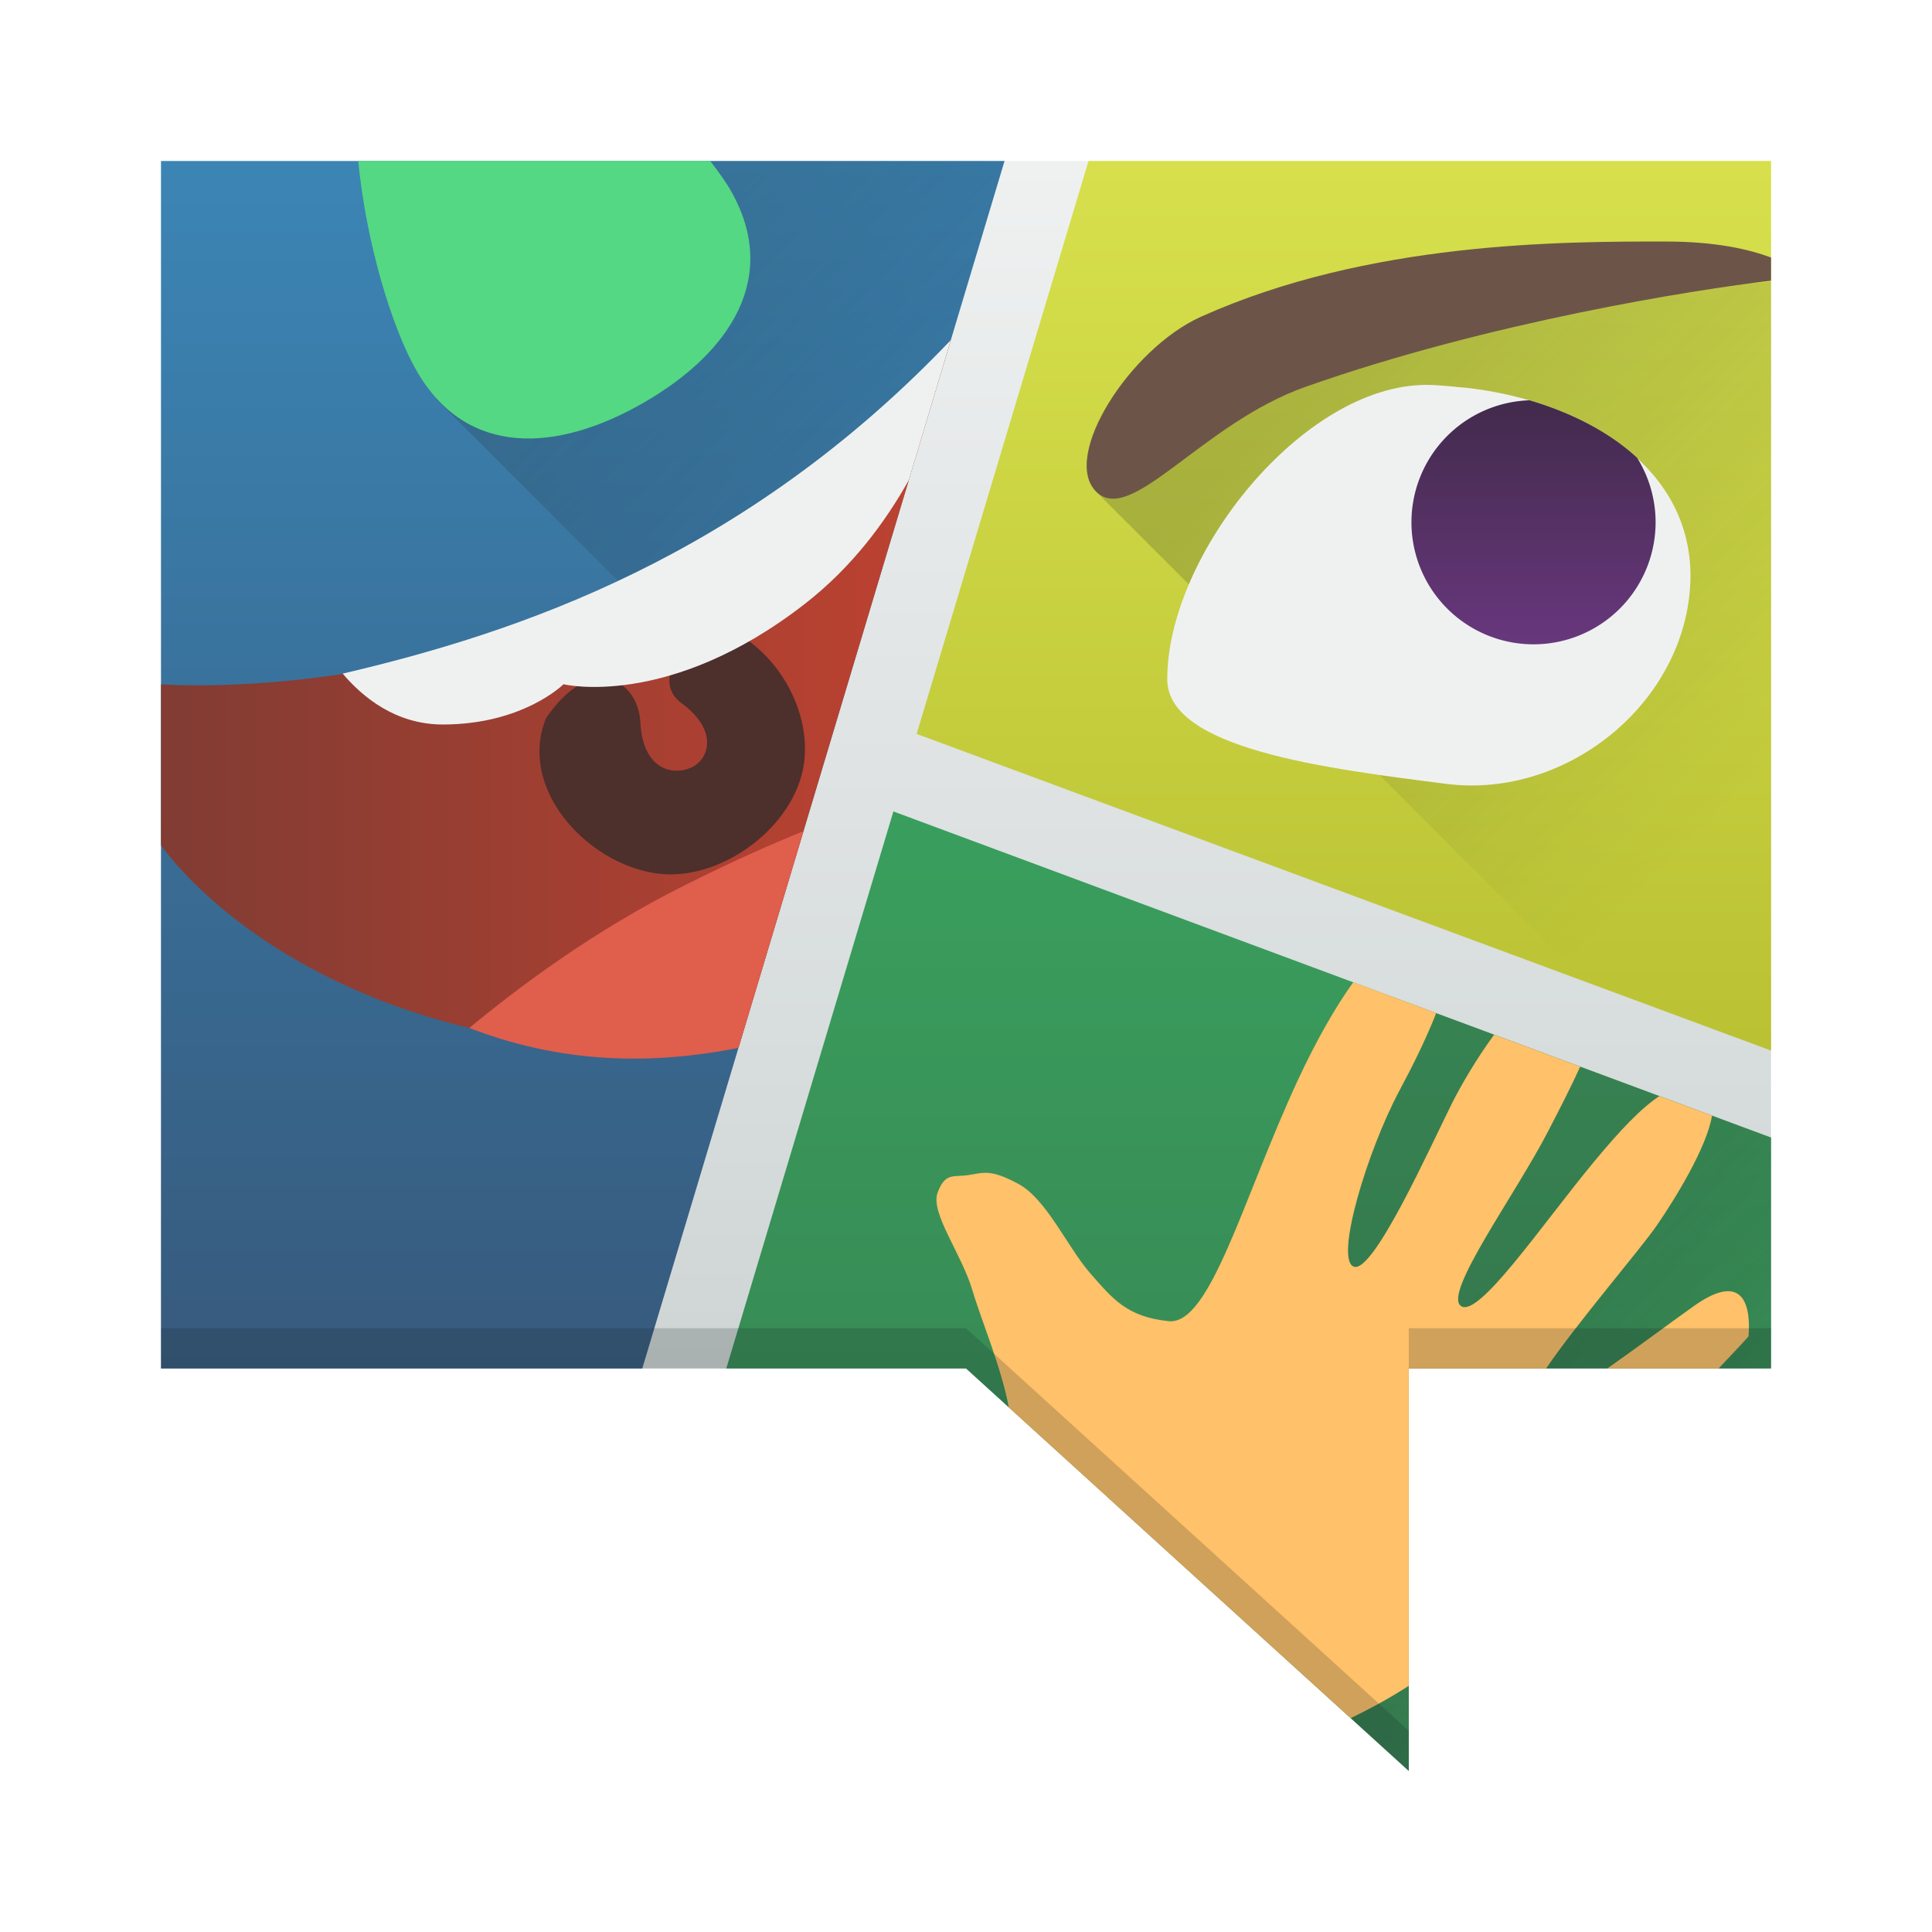
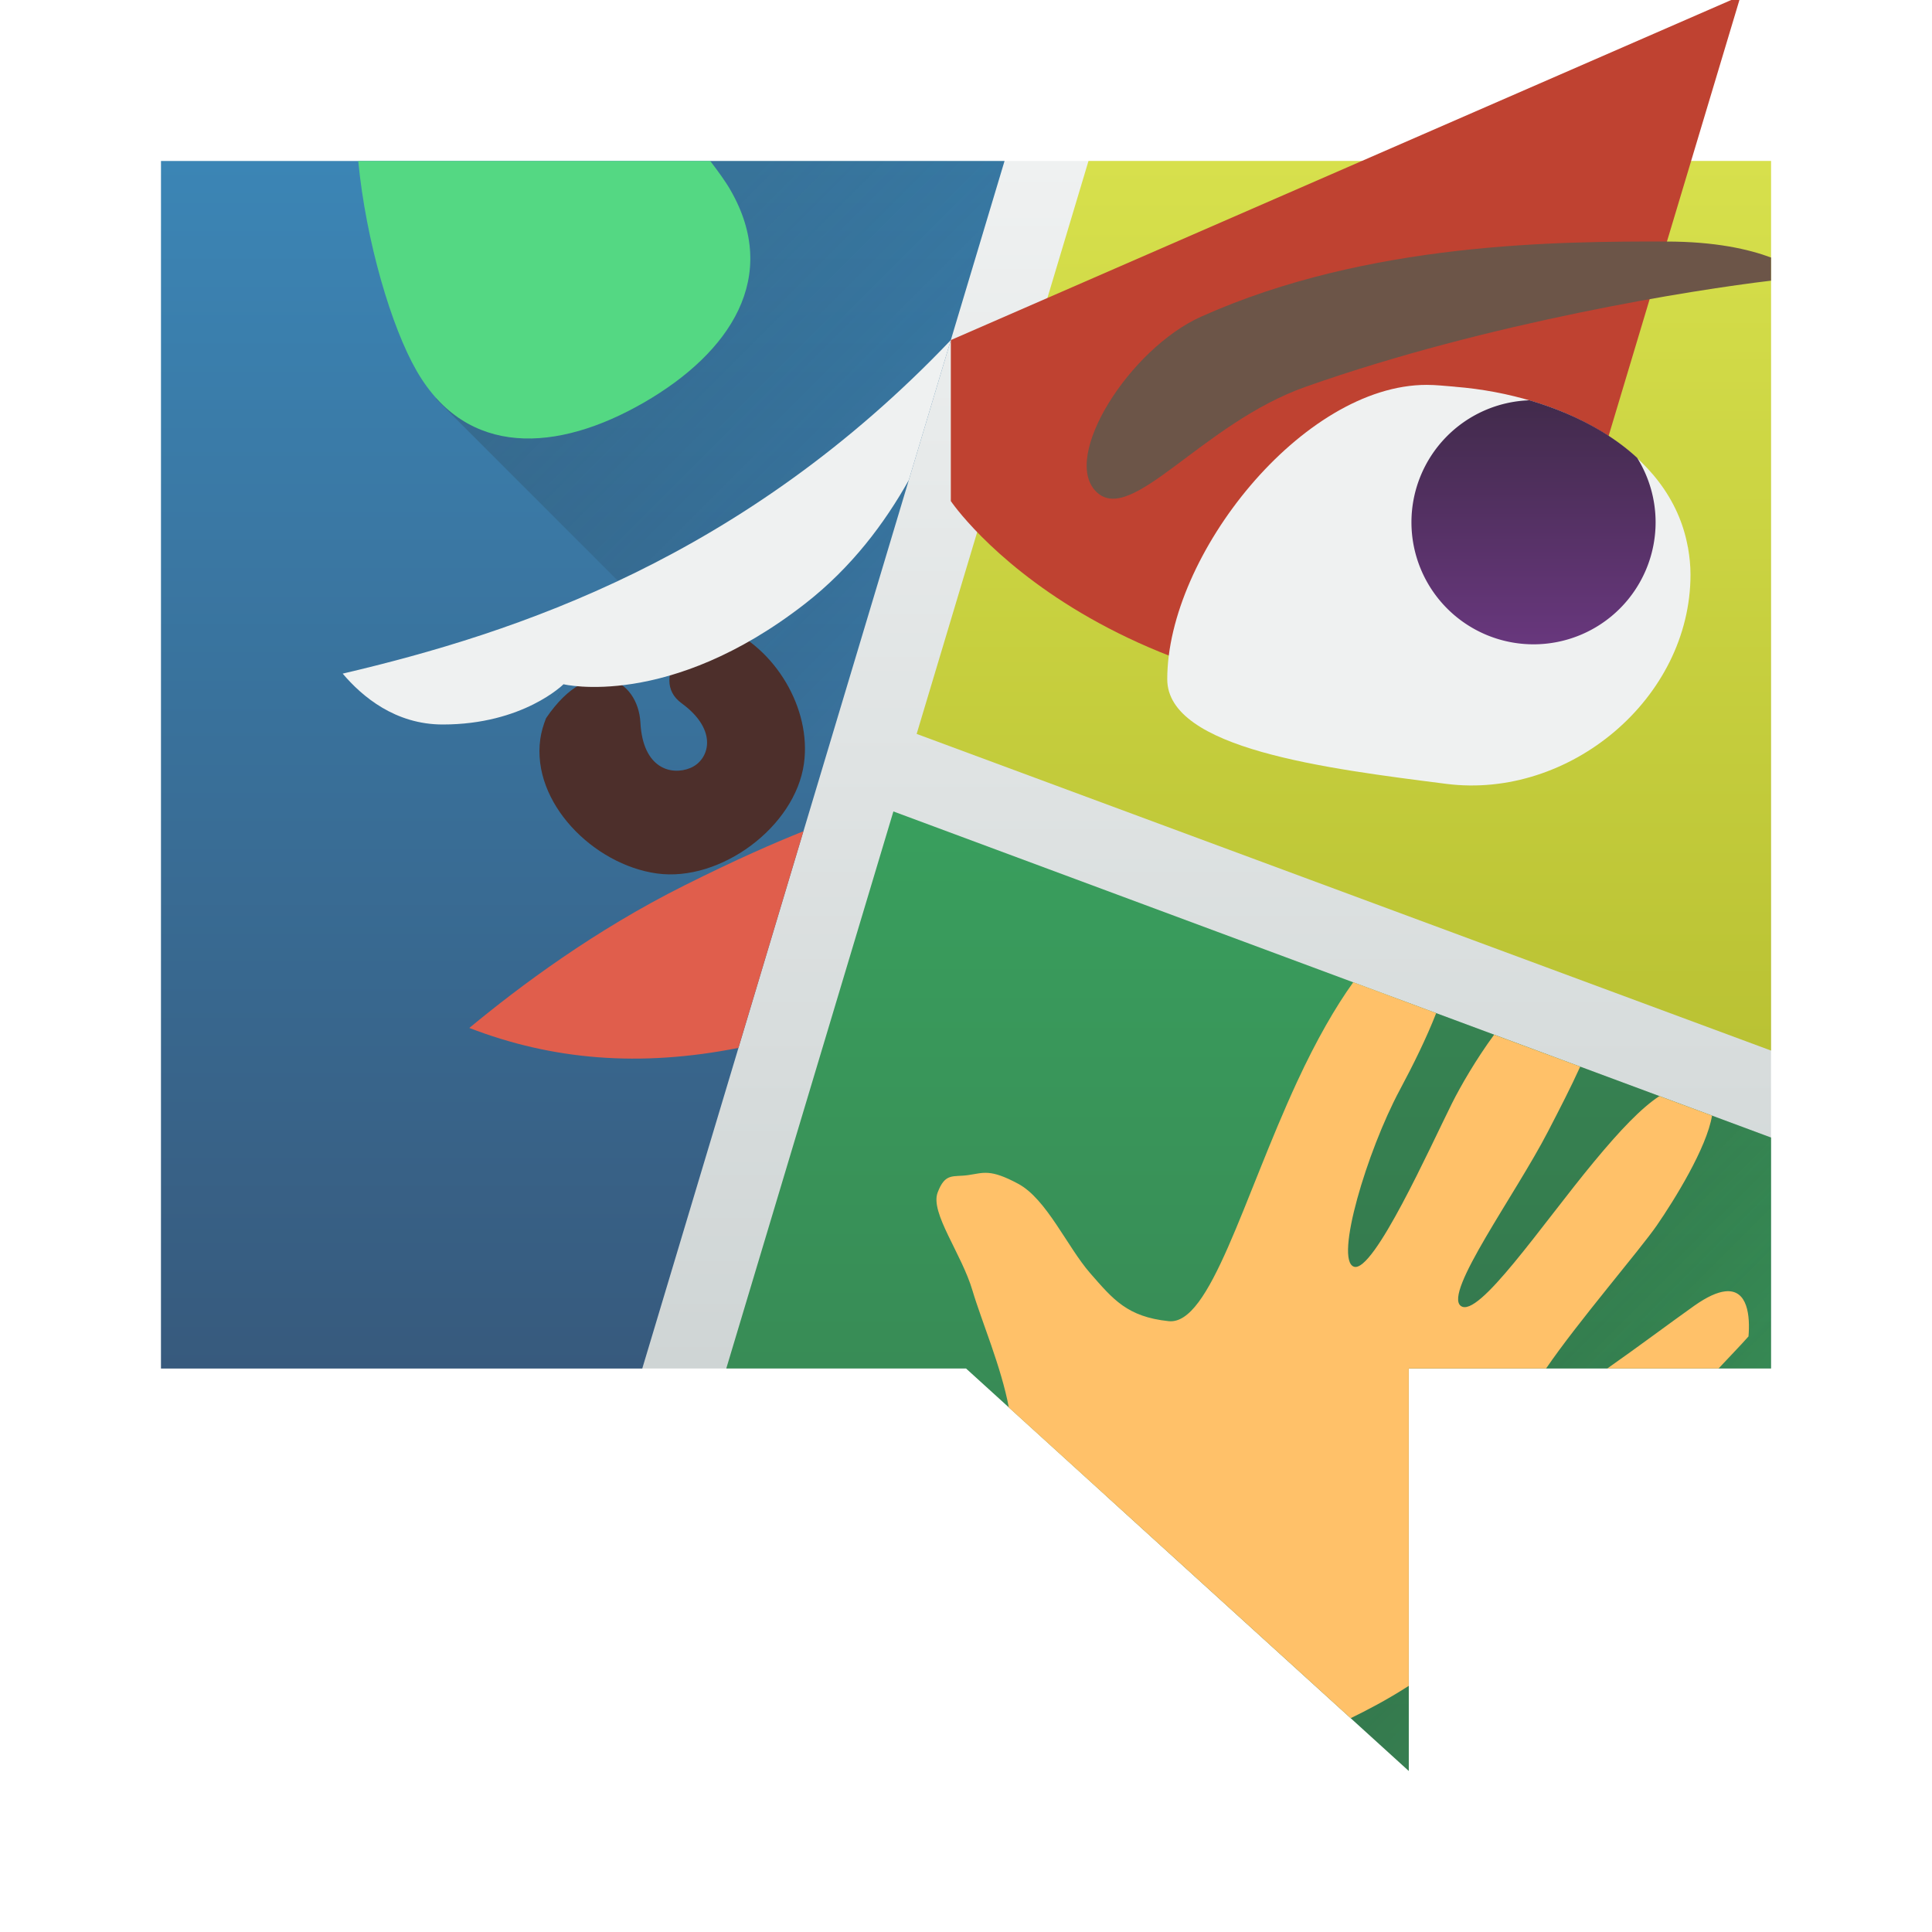
<svg xmlns="http://www.w3.org/2000/svg" xmlns:ns1="http://www.inkscape.org/namespaces/inkscape" xmlns:ns2="http://sodipodi.sourceforge.net/DTD/sodipodi-0.dtd" xmlns:xlink="http://www.w3.org/1999/xlink" width="48" height="48" id="svg5453" version="1.1" ns1:version="0.91 r13725" ns2:docname="peruse.svg">
  <defs id="defs5455">
    <linearGradient ns1:collect="always" id="linearGradient4210">
      <stop style="stop-color:#68377d;stop-opacity:1;" offset="0" id="stop4212" />
      <stop style="stop-color:#432b4d;stop-opacity:1" offset="1" id="stop4214" />
    </linearGradient>
    <linearGradient ns1:collect="always" id="linearGradient4811">
      <stop style="stop-color:#eff1f1;stop-opacity:1;" offset="0" id="stop4813" />
      <stop style="stop-color:#cfd5d5;stop-opacity:1" offset="1" id="stop4815" />
    </linearGradient>
    <linearGradient ns1:collect="always" id="linearGradient4580">
      <stop style="stop-color:#172525;stop-opacity:1;" offset="0" id="stop4582" />
      <stop style="stop-color:#172525;stop-opacity:0;" offset="1" id="stop4584" />
    </linearGradient>
    <linearGradient ns1:collect="always" id="linearGradient4570">
      <stop style="stop-color:#813c33;stop-opacity:1;" offset="0" id="stop4572" />
      <stop style="stop-color:#bf4231;stop-opacity:1" offset="1" id="stop4574" />
    </linearGradient>
    <linearGradient ns1:collect="always" id="linearGradient4562">
      <stop style="stop-color:#b7bf31;stop-opacity:1;" offset="0" id="stop4564" />
      <stop style="stop-color:#d7e04c;stop-opacity:1" offset="1" id="stop4566" />
    </linearGradient>
    <linearGradient ns1:collect="always" id="linearGradient4554">
      <stop style="stop-color:#377d50;stop-opacity:1;" offset="0" id="stop4556" />
      <stop style="stop-color:#3bb566;stop-opacity:1" offset="1" id="stop4558" />
    </linearGradient>
    <linearGradient ns1:collect="always" id="linearGradient4415">
      <stop style="stop-color:#375a7d;stop-opacity:1;" offset="0" id="stop4417" />
      <stop style="stop-color:#3b85b5;stop-opacity:1" offset="1" id="stop4419" />
    </linearGradient>
    <linearGradient id="linearGradient4501">
      <stop style="stop-color:#f67400;stop-opacity:1;" offset="0" id="stop4503" />
      <stop style="stop-color:#ed1515;stop-opacity:1;" offset="1" id="stop4505" />
    </linearGradient>
    <linearGradient id="linearGradient4491">
      <stop id="stop4493" offset="0" style="stop-color:#212329;stop-opacity:1;" />
      <stop id="stop4495" offset="1" style="stop-color:#31363b;stop-opacity:1;" />
    </linearGradient>
    <linearGradient ns1:collect="always" xlink:href="#linearGradient4227-4" id="linearGradient3097" gradientUnits="userSpaceOnUse" gradientTransform="matrix(1.171,0,0,1.171,-442.466,-613.177)" x1="390.878" y1="539.087" x2="414.098" y2="561.69" />
    <linearGradient ns1:collect="always" id="linearGradient4227-4">
      <stop style="stop-color:#292c2f;stop-opacity:1" offset="0" id="stop4229-6" />
      <stop style="stop-color:#000000;stop-opacity:0;" offset="1" id="stop4231-9" />
    </linearGradient>
    <linearGradient ns1:collect="always" xlink:href="#linearGradient4415" id="linearGradient4421" x1="394.571" y1="533.798" x2="394.571" y2="503.798" gradientUnits="userSpaceOnUse" />
    <linearGradient ns1:collect="always" xlink:href="#linearGradient4554" id="linearGradient4560" x1="409.528" y1="544.694" x2="409.528" y2="503.798" gradientUnits="userSpaceOnUse" />
    <linearGradient ns1:collect="always" xlink:href="#linearGradient4562" id="linearGradient4568" x1="409.528" y1="527.93" x2="409.528" y2="503.798" gradientUnits="userSpaceOnUse" />
    <linearGradient ns1:collect="always" xlink:href="#linearGradient4570" id="linearGradient4576" x1="388.571" y1="517.07" x2="408.194" y2="517.07" gradientUnits="userSpaceOnUse" />
    <linearGradient ns1:collect="always" xlink:href="#linearGradient4580" id="linearGradient4586" x1="417.015" y1="509.404" x2="427.468" y2="519.857" gradientUnits="userSpaceOnUse" gradientTransform="translate(-384.571,-499.798)" />
    <linearGradient ns1:collect="always" xlink:href="#linearGradient4227-4" id="linearGradient4560-9" x1="419.232" y1="533.798" x2="424.571" y2="539.138" gradientUnits="userSpaceOnUse" gradientTransform="translate(-384.571,-499.798)" />
    <linearGradient ns1:collect="always" xlink:href="#linearGradient4227-4" id="linearGradient4676" x1="399.571" y1="507.798" x2="407.571" y2="515.798" gradientUnits="userSpaceOnUse" gradientTransform="translate(-384.571,-499.798)" />
    <linearGradient ns1:collect="always" xlink:href="#linearGradient4811" id="linearGradient4817" x1="402.571" y1="503.798" x2="402.571" y2="533.798" gradientUnits="userSpaceOnUse" />
    <linearGradient ns1:collect="always" xlink:href="#linearGradient4210" id="linearGradient4216" x1="422.671" y1="515.806" x2="422.671" y2="509.946" gradientUnits="userSpaceOnUse" />
  </defs>
  <ns2:namedview id="base" pagecolor="#ffffff" bordercolor="#666666" borderopacity="1.0" ns1:pageopacity="0" ns1:pageshadow="2" ns1:zoom="1" ns1:cx="38.753516" ns1:cy="33.793944" ns1:document-units="px" ns1:current-layer="layer1" showgrid="false" fit-margin-top="0" fit-margin-left="0" fit-margin-right="0" fit-margin-bottom="0" ns1:window-width="1366" ns1:window-height="700" ns1:window-x="0" ns1:window-y="0" ns1:window-maximized="1" ns1:showpageshadow="false" borderlayer="true" showguides="false" ns1:snap-bbox="true" ns1:bbox-paths="false" ns1:bbox-nodes="true" ns1:object-nodes="true" ns1:snap-center="false" ns1:object-paths="false" ns1:snap-smooth-nodes="true" ns1:snap-global="true">
    <ns1:grid type="xygrid" id="grid4063" />
    <ns2:guide position="1.1650391e-05,48" orientation="4,0" id="guide4146" />
    <ns2:guide position="1.1650391e-05,44" orientation="0,48" id="guide4148" />
    <ns2:guide position="48,48" orientation="0,-48" id="guide4152" />
    <ns2:guide position="1.1650391e-05,4" orientation="4,0" id="guide4154" />
    <ns2:guide position="1.1650391e-05,2.6367188e-05" orientation="0,48" id="guide4156" />
    <ns2:guide position="48,2.6367188e-05" orientation="-4,0" id="guide4158" />
    <ns2:guide position="48,4" orientation="0,-48" id="guide4160" />
    <ns2:guide position="48,48" orientation="0,-4" id="guide4162" />
    <ns2:guide position="44,48" orientation="48,0" id="guide4164" />
    <ns2:guide position="44,2.6367188e-05" orientation="0,4" id="guide4166" />
    <ns2:guide position="48,2.6367188e-05" orientation="-48,0" id="guide4168" />
    <ns2:guide position="4,48" orientation="0,-4" id="guide4170" />
    <ns2:guide position="4.2167969e-05,48" orientation="48,0" id="guide4172" />
    <ns2:guide position="4.2167969e-05,2.6367188e-05" orientation="0,4" id="guide4174" />
    <ns2:guide position="4,44" orientation="40,0" id="guide4175" />
    <ns2:guide position="4,4" orientation="0,20" id="guide4177" />
    <ns2:guide position="24,4" orientation="-40,0" id="guide4179" />
    <ns2:guide position="24,44" orientation="0,-20" id="guide4181" />
    <ns2:guide position="4,24" orientation="20,0" id="guide4185" />
    <ns2:guide position="44,4" orientation="-20,0" id="guide4189" />
    <ns2:guide position="44,24" orientation="0,-40" id="guide4191" />
  </ns2:namedview>
  <g ns1:label="Capa 1" ns1:groupmode="layer" id="layer1" transform="translate(-384.571,-499.798)">
    <rect style="opacity:1;fill:url(#linearGradient4817);fill-opacity:1;stroke:none;stroke-width:0.5;stroke-linecap:square;stroke-miterlimit:4;stroke-dasharray:none;stroke-opacity:1" id="rect4759" width="40" height="30" x="388.571" y="503.798" />
    <path ns1:connector-curvature="0" id="path4312" d="m 388.571,503.798 0,30 11.957,0 9,-30 -20.957,0 z" style="fill:url(#linearGradient4421);fill-opacity:1;fill-rule:evenodd;stroke:none;stroke-width:1px;stroke-linecap:butt;stroke-linejoin:miter;stroke-opacity:1" ns2:nodetypes="cccccc" />
    <path style="opacity:0.2;fill:url(#linearGradient4676);fill-opacity:1;stroke:none;stroke-width:0.5;stroke-linecap:square;stroke-miterlimit:4;stroke-dasharray:none;stroke-opacity:1" d="M 17.646 4 L 10.828 9.906 L 20.334 19.412 L 24.957 4 L 17.646 4 z " transform="translate(384.571,499.798)" id="path4668" />
    <path ns1:connector-curvature="0" id="path4310" d="m 411.614,503.798 -4.269,14.234 21.227,7.867 0,-22.102 -16.957,0 z" style="fill:url(#linearGradient4568);fill-opacity:1;fill-rule:evenodd;stroke:none;stroke-width:1px;stroke-linecap:butt;stroke-linejoin:miter;stroke-opacity:1" ns2:nodetypes="cccccc" />
-     <path style="opacity:0.2;fill:url(#linearGradient4586);fill-opacity:1;stroke:none;stroke-width:0.5;stroke-linecap:square;stroke-miterlimit:4;stroke-dasharray:none;stroke-opacity:1" d="M 44 7 L 30 8 L 27.23 12.213 L 39.422 24.404 L 44 26.102 L 44 7 z " transform="translate(384.571,499.798)" id="path4578" />
    <path ns1:connector-curvature="0" id="path4445" d="m 406.767,519.958 -4.152,13.84 5.957,0 11,10 0,-10 9,0 0,-5.738 z" style="fill:url(#linearGradient4560);fill-opacity:1;fill-rule:evenodd;stroke:none;stroke-width:1px;stroke-linecap:butt;stroke-linejoin:miter;stroke-opacity:1" ns2:nodetypes="cccccccc" />
-     <path style="opacity:1;fill:url(#linearGradient4576);fill-opacity:1;stroke:none;stroke-width:0.5;stroke-linecap:square;stroke-miterlimit:4;stroke-dasharray:none;stroke-opacity:1" d="m 408.194,508.247 c -7.994,9.513 -19.623,8.551 -19.623,8.551 l 0,4 c 0,0 3.855,5.737 14.346,5.035 l 5.277,-17.586 z" id="path4355" ns1:connector-curvature="0" />
+     <path style="opacity:1;fill:url(#linearGradient4576);fill-opacity:1;stroke:none;stroke-width:0.5;stroke-linecap:square;stroke-miterlimit:4;stroke-dasharray:none;stroke-opacity:1" d="m 408.194,508.247 l 0,4 c 0,0 3.855,5.737 14.346,5.035 l 5.277,-17.586 z" id="path4355" ns1:connector-curvature="0" />
    <path style="opacity:1;fill:#4d2f2b;fill-opacity:1;stroke:none;stroke-width:0.5;stroke-linecap:square;stroke-miterlimit:4;stroke-dasharray:none;stroke-opacity:1" d="m 402.547,515.369 c -0.761,0.004 -1.894,1.28 -1.042,1.901 0.933,0.681 0.683,1.417 0.216,1.609 -0.467,0.192 -1.178,0.02 -1.239,-1.126 -0.058,-1.091 -1.235,-1.745 -2.344,-0.113 -0.069,0.173 -0.12,0.347 -0.144,0.522 -0.219,1.576 1.321,3.118 2.897,3.337 1.576,0.219 3.435,-1.155 3.654,-2.731 0.19,-1.37 -0.722,-2.882 -1.999,-3.398 z m -4.048,1.616 c -0.042,0.058 -0.069,0.12 -0.106,0.18 l 0.106,-0.18 z" id="path4409" ns1:connector-curvature="0" />
    <path style="opacity:1;fill:#eff1f1;fill-opacity:1;stroke:none;stroke-width:0.5;stroke-linecap:square;stroke-miterlimit:4;stroke-dasharray:none;stroke-opacity:1" d="M 23.623,8.449 C 18.476,13.852 12.852,15.719 8.514,16.736 8.998,17.307 9.82,18 11,18 c 2,0 3,-1 3,-1 0,0 2.614,0.635 6,-2 1.166,-0.908 1.984,-2.012 2.58,-3.074 z" transform="translate(384.571,499.798)" id="path4373" ns1:connector-curvature="0" ns2:nodetypes="ccscscc" />
    <path style="opacity:1;fill:#e05e4c;fill-opacity:1;stroke:none;stroke-width:0.5;stroke-linecap:square;stroke-miterlimit:4;stroke-dasharray:none;stroke-opacity:1" d="M 19.961,20.652 C 19.222,20.949 18.322,21.339 17,22 c -2.231,1.116 -4.078,2.495 -5.34,3.539 2.061,0.796 4.231,0.981 6.686,0.496 z" transform="translate(384.571,499.798)" id="path4391" ns1:connector-curvature="0" ns2:nodetypes="csccc" />
    <path style="fill:url(#linearGradient4560-9);fill-opacity:1;fill-rule:evenodd;stroke:none;stroke-width:1px;stroke-linecap:butt;stroke-linejoin:miter;stroke-opacity:1;opacity:0.2" d="M 34.568 24.758 L 27.479 37.162 L 35 44 L 35 34 L 44 34 L 44 28.262 L 34.568 24.758 z " transform="translate(384.571,499.798)" id="path4445-5" />
    <path style="opacity:1;fill:#ffc169;fill-opacity:1;stroke:none;stroke-width:0.5;stroke-linecap:square;stroke-miterlimit:4;stroke-dasharray:none;stroke-opacity:1" d="M 33.621 24.404 C 33.177 25.022 32.707 25.838 32.23 26.867 C 30.877 29.791 30.064 32.933 29.035 32.824 C 28.006 32.716 27.656 32.285 27.086 31.633 C 26.516 30.98 26.003 29.791 25.299 29.412 C 24.595 29.033 24.434 29.141 24.055 29.195 C 23.676 29.25 23.485 29.127 23.295 29.629 C 23.105 30.131 23.891 31.146 24.162 32.066 C 24.374 32.787 24.879 33.968 25.064 34.969 L 33.557 42.688 C 33.951 42.496 34.45 42.238 35 41.885 L 35 34 L 38.412 34 C 39.197 32.848 40.751 31.045 41.166 30.441 C 41.601 29.809 42.403 28.518 42.535 27.717 L 41.227 27.232 C 40.781 27.526 40.258 28.07 39.596 28.871 C 38.296 30.442 36.726 32.77 36.293 32.445 C 35.86 32.12 37.647 29.684 38.459 28.113 C 38.748 27.555 39.027 27.014 39.26 26.5 L 37.121 25.707 C 36.676 26.313 36.293 26.975 36.076 27.408 C 35.535 28.491 34.126 31.633 33.639 31.471 C 33.151 31.308 33.963 28.6 34.775 27.084 C 35.11 26.459 35.439 25.792 35.682 25.17 L 33.621 24.404 z M 42.855 32.084 C 42.663 32.107 42.413 32.215 42.088 32.445 C 41.5 32.862 40.682 33.475 39.932 34 L 42.697 34 C 42.942 33.737 43.264 33.405 43.441 33.203 C 43.482 32.716 43.432 32.015 42.855 32.084 z " transform="translate(384.571,499.798)" id="path4434" />
    <path style="opacity:1;fill:#eff1f1;fill-opacity:1;stroke:none;stroke-width:0.5;stroke-linecap:square;stroke-miterlimit:4;stroke-dasharray:none;stroke-opacity:1" d="M 35.445 9.562 C 32.364 9.562 29 13.794 29 16.875 C 29 18.608 32.954 19.095 35.934 19.475 C 38.99 19.864 42 17.357 42 14.275 C 42 14.05 41.977 13.835 41.941 13.625 C 41.941 13.625 41.941 13.623 41.941 13.623 C 41.94 13.613 41.937 13.604 41.936 13.594 C 41.935 13.593 41.934 13.592 41.934 13.592 C 41.499 11.171 38.791 9.817 36.148 9.609 C 36.146 9.609 36.143 9.608 36.141 9.607 C 35.908 9.589 35.675 9.562 35.445 9.562 z " transform="translate(384.571,499.798)" id="path4468" />
    <path style="opacity:1;fill:#6c5548;fill-opacity:1;stroke:none;stroke-width:0.5;stroke-linecap:square;stroke-miterlimit:4;stroke-dasharray:none;stroke-opacity:1" d="m 425.965,505.798 c -2.606,0 -7.394,0 -11.556,1.869 -1.772,0.796 -3.475,3.475 -2.606,4.344 0.869,0.869 2.622,-1.693 5.213,-2.606 4.556,-1.606 9.648,-2.408 11.556,-2.634 l 0,-0.575 c -0.547,-0.204 -1.379,-0.397 -2.606,-0.397 z" id="path4473" ns1:connector-curvature="0" ns2:nodetypes="ssssccs" />
    <path style="opacity:1;fill:url(#linearGradient4216);fill-opacity:1;stroke:none;stroke-width:0.5;stroke-linecap:square;stroke-miterlimit:4;stroke-dasharray:none;stroke-opacity:1" d="m 422.573,509.743 a 3.033,3.033 0 0 0 -2.935,3.03 3.033,3.033 0 0 0 3.033,3.033 3.033,3.033 0 0 0 3.033,-3.033 3.033,3.033 0 0 0 -0.459,-1.601 c -0.712,-0.657 -1.655,-1.128 -2.673,-1.429 z" id="path4471-0" ns1:connector-curvature="0" />
    <path style="opacity:1;fill:#54d883;fill-opacity:1;stroke:none;stroke-width:0.5;stroke-linecap:square;stroke-miterlimit:4;stroke-dasharray:none;stroke-opacity:1" d="M 8.9 4 C 9.094 6 9.724 8.129 10.354 9.219 C 11.596 11.371 13.848 11.243 16 10 C 18.152 8.757 19.389 6.871 18.146 4.719 C 18.021 4.501 17.838 4.252 17.646 4 L 8.9 4 z " transform="translate(384.571,499.798)" id="path4640" />
-     <path style="opacity:0.2;fill:#172525;fill-opacity:1;stroke:none;stroke-width:0.5;stroke-linecap:square;stroke-miterlimit:4;stroke-dasharray:none;stroke-opacity:1" d="M 4 33 L 4 34 L 18.043 34 L 24 34 L 35 44 L 35 43 L 24 33 L 18.043 33 L 4 33 z M 35 33 L 35 34 L 44 34 L 44 33 L 35 33 z " transform="translate(384.571,499.798)" id="rect4759-0-0" />
  </g>
</svg>